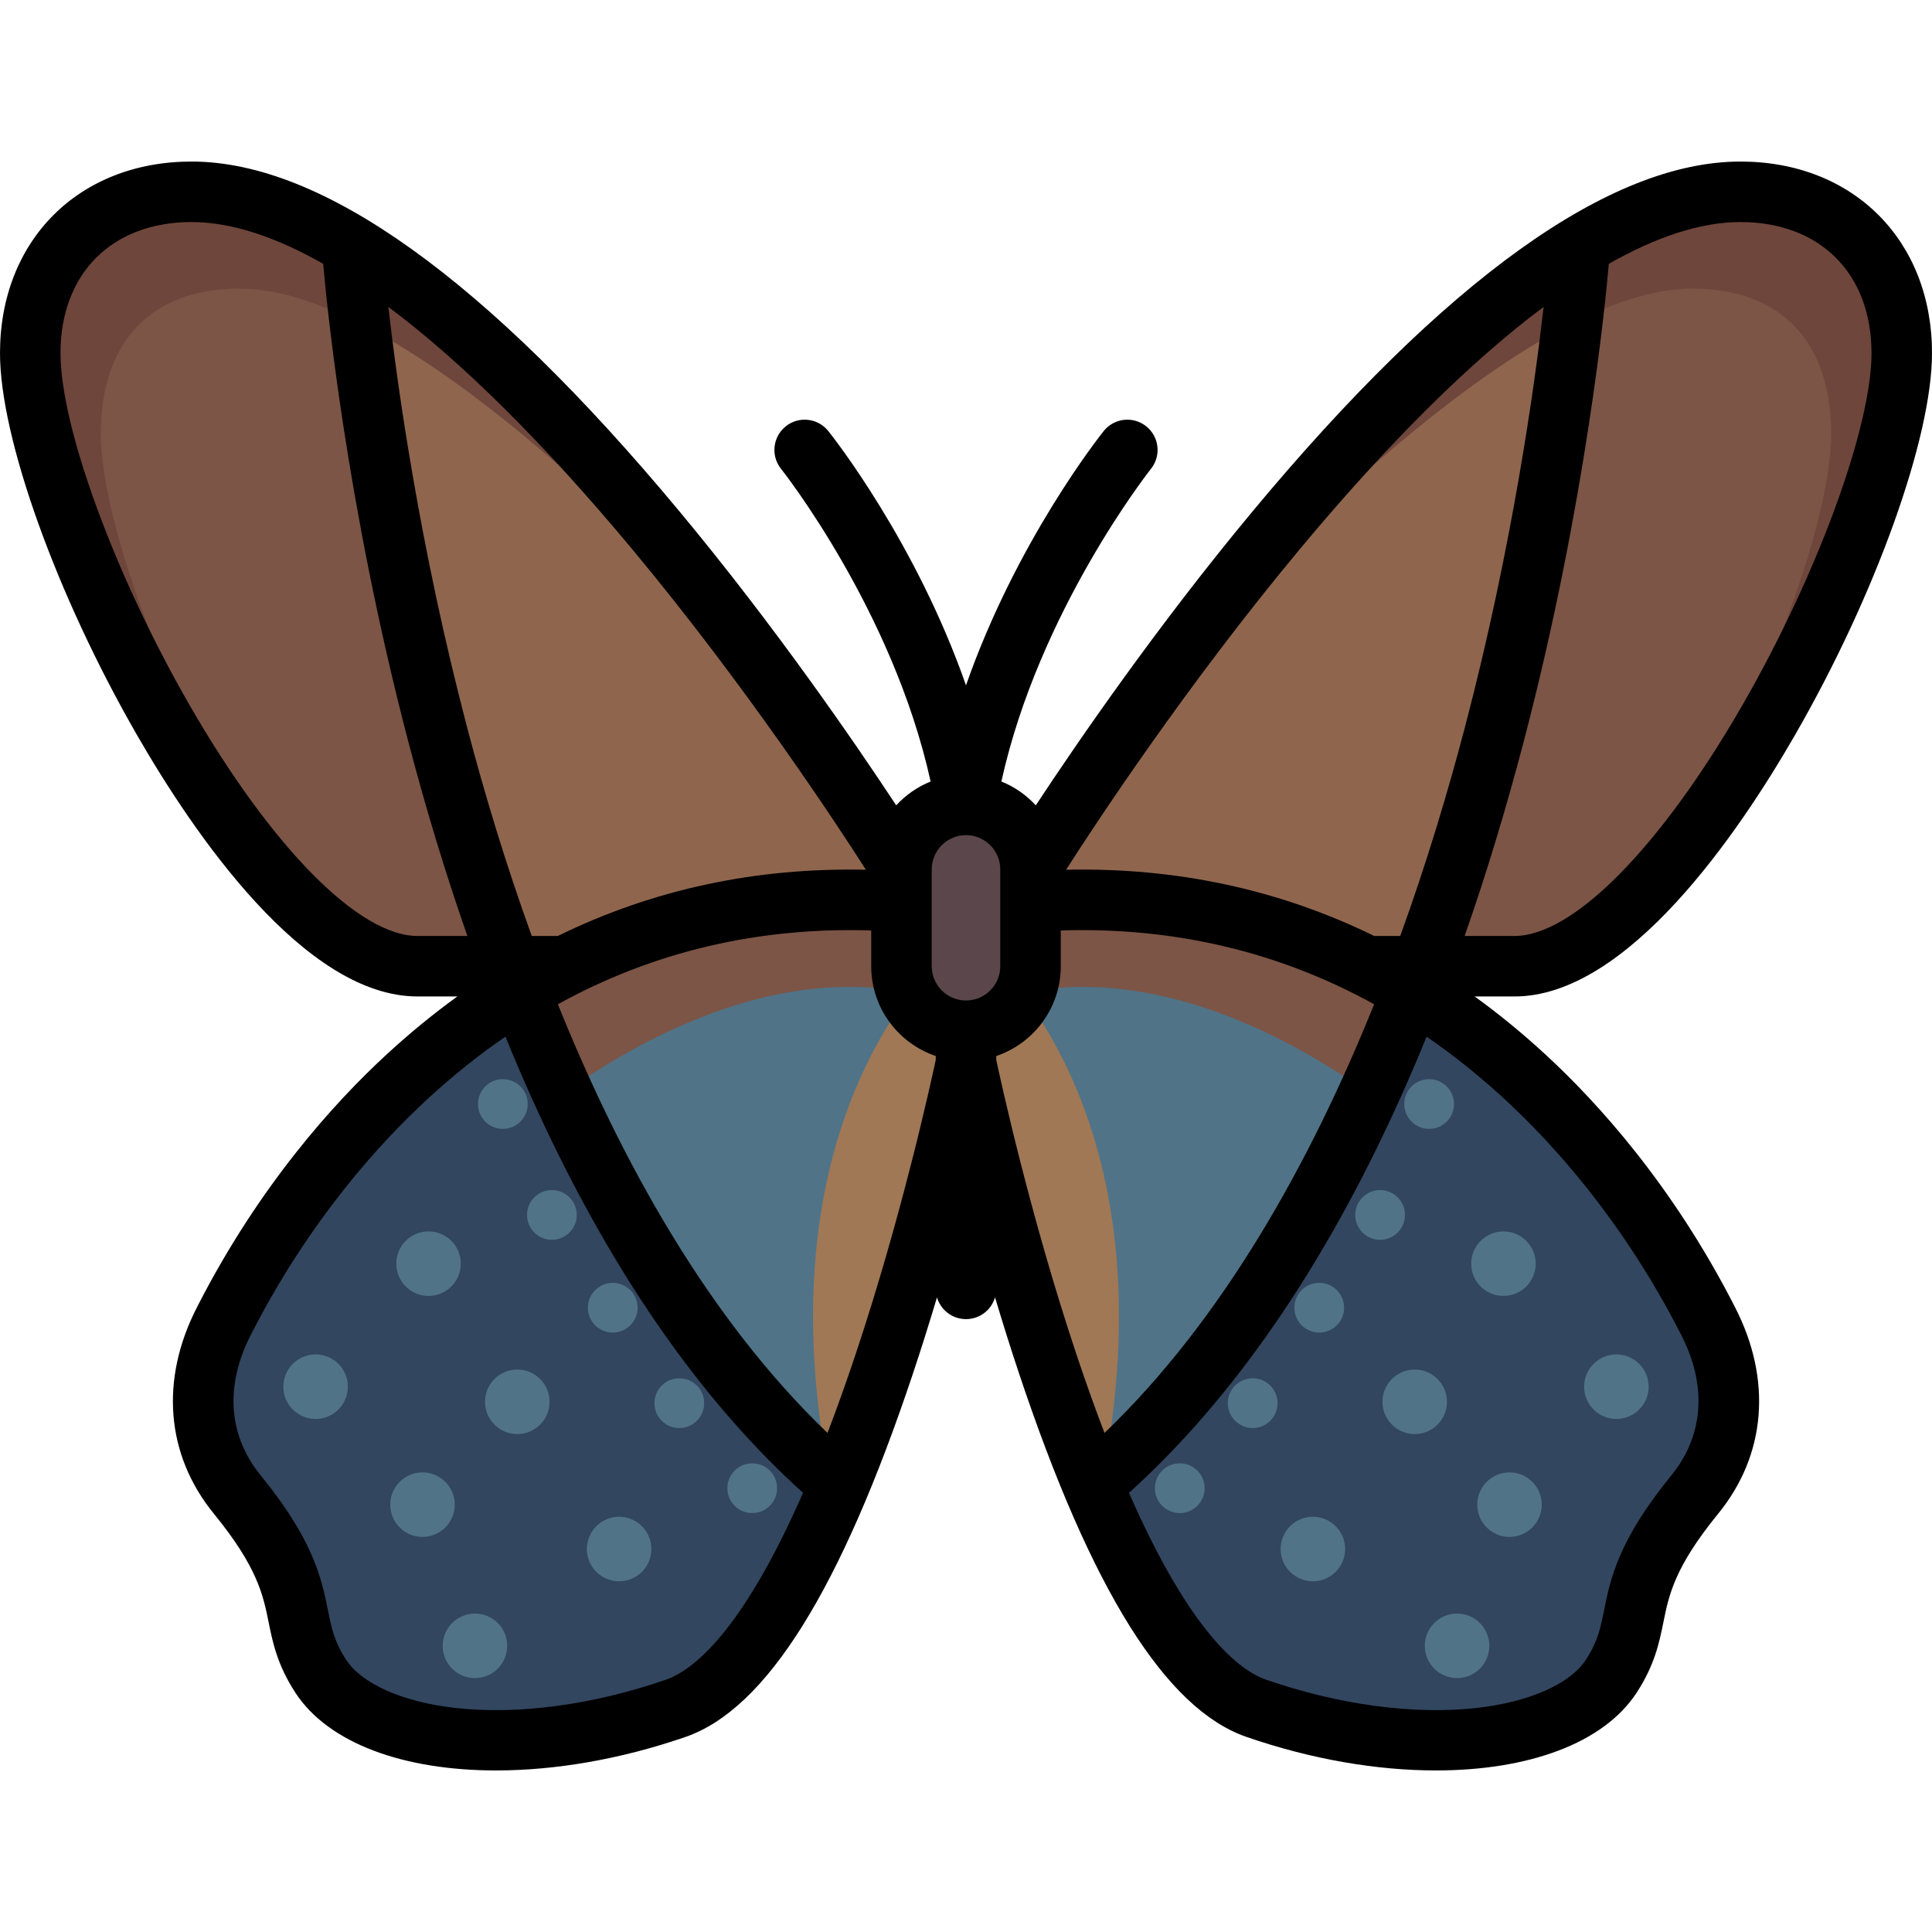
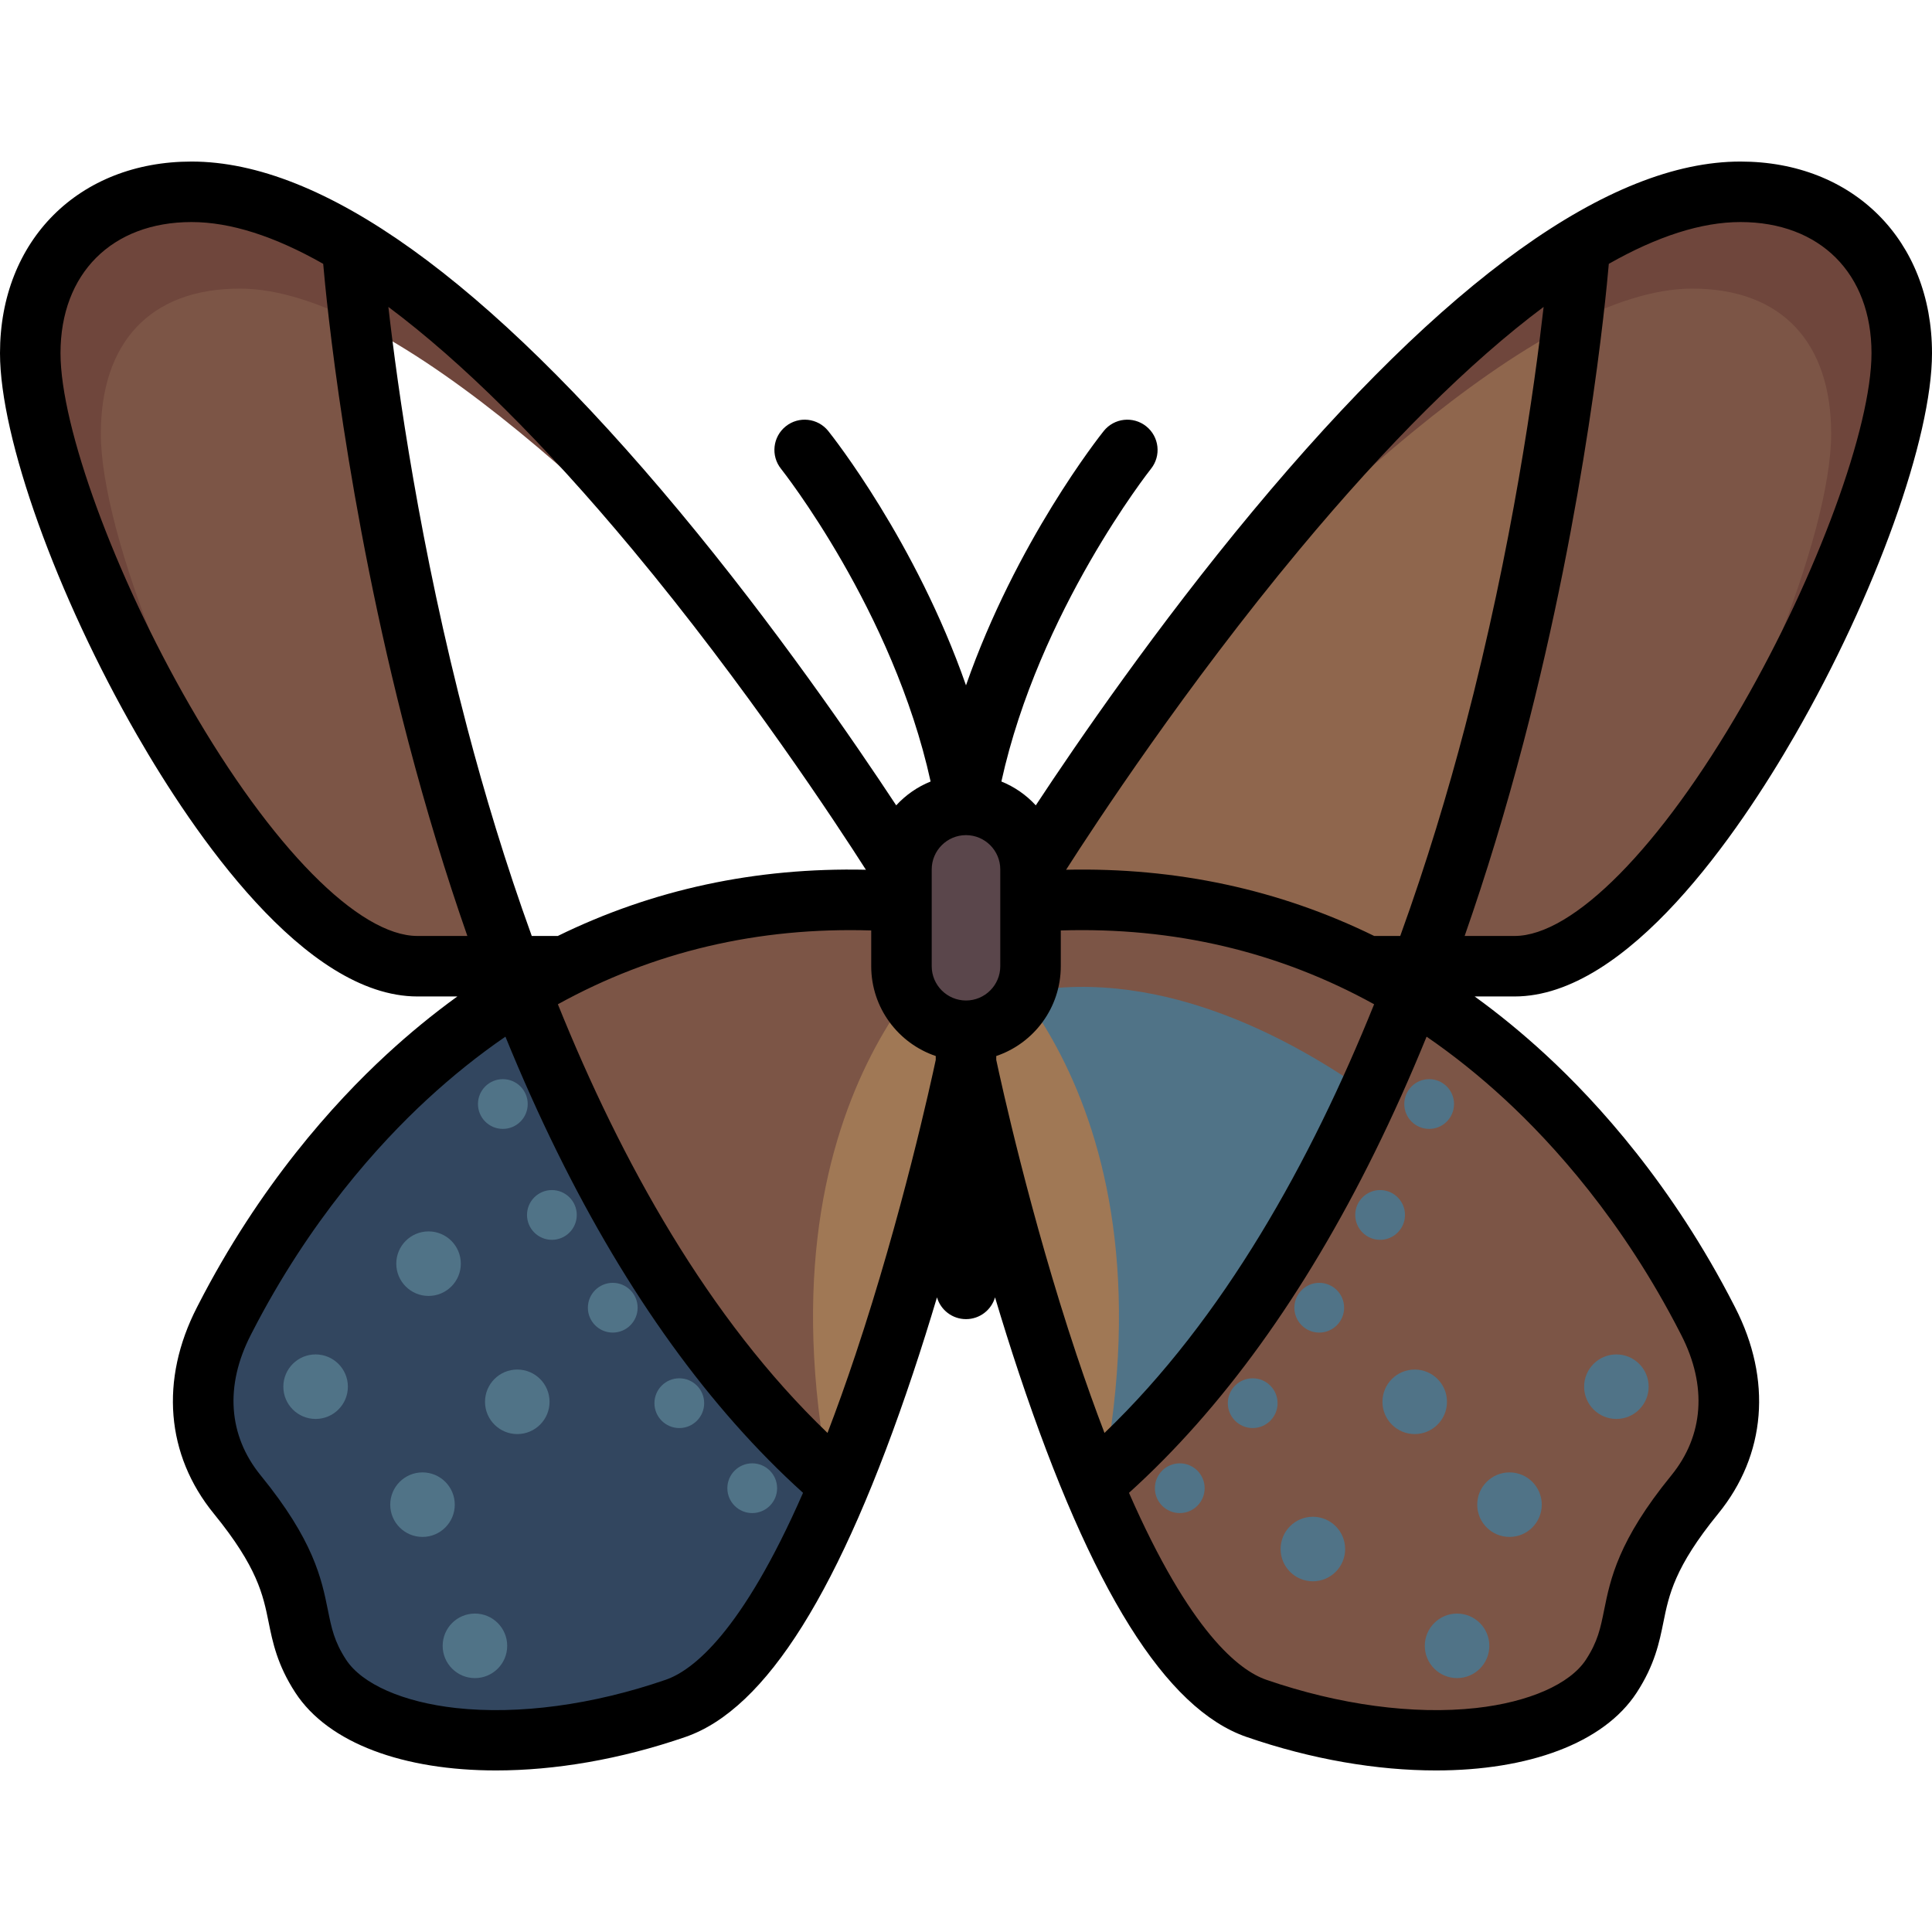
<svg xmlns="http://www.w3.org/2000/svg" height="800px" width="800px" version="1.1" id="Layer_1" viewBox="0 0 512 512" xml:space="preserve">
-   <path style="fill:#8F664D;" d="M50.772,50.83c-25.653,0-42.756,17.102-42.756,42.756c0,42.756,59.858,162.472,102.614,162.472  c29.395,0,37.946,0,37.946,0L256,247.506C256,247.506,128.206,50.83,50.772,50.83z" />
  <path style="fill:#7C5546;" d="M136.697,256.057c-31.818-84.338-41.724-169.47-43.778-190.546  C78.024,56.389,63.691,50.83,50.772,50.83c-25.653,0-42.756,17.102-42.756,42.756c0,42.756,59.858,162.472,102.614,162.472  C122.426,256.057,130.82,256.057,136.697,256.057z" />
  <path style="fill:#6F463C;" d="M26.722,114.963c0-24.05,12.92-38.48,36.839-38.48c40.802,0,105.462,62.457,153.998,116.787  C173.681,135.053,101.448,50.83,50.772,50.83c-25.653,0-42.756,17.102-42.756,42.756c0,32.298,34.158,108.481,69.297,143.832  C50.002,200.685,26.722,141.579,26.722,114.963z" />
  <path style="fill:#7C5546;" d="M59.324,350.12c-8.081,15.736-7.482,32.423,3.563,45.962c21.229,26.023,12.114,32.78,22.091,48.1  c11.312,17.371,50.534,23.579,94.063,8.551C223.933,437.235,256,281.711,256,281.711v-42.756  C119.182,221.853,66.093,336.937,59.324,350.12z" />
-   <path style="fill:#507387;" d="M247.449,264.608c-37.3-10.657-74.587,8.567-97.404,24.573c17.994,39.439,41.42,76.85,72.071,104.957  c20.94-49.741,33.883-112.427,33.883-112.427v-13.348C253.374,266.813,250.567,265.5,247.449,264.608z" />
  <path style="fill:#A07855;" d="M220.877,397.076C242.544,346.899,256,281.711,256,281.711v-34.205  C256,247.506,197.784,289.181,220.877,397.076z" />
  <path style="fill:#32465F;" d="M179.04,452.734c16.387-5.657,31.051-29.992,43.085-58.588  c-37.781-34.641-64.734-83.36-83.848-132.674c-51.511,30.593-74.643,80.256-78.953,88.649c-8.081,15.736-7.482,32.423,3.563,45.962  c21.229,26.023,12.114,32.78,22.091,48.1C96.288,461.554,135.511,467.761,179.04,452.734z" />
  <g>
    <circle style="fill:#507387;" cx="113.57" cy="334.885" r="8.551" />
-     <circle style="fill:#507387;" cx="164.075" cy="410.509" r="8.551" />
    <circle style="fill:#507387;" cx="137.086" cy="371.494" r="8.551" />
    <circle style="fill:#507387;" cx="133.259" cy="292.578" r="6.592" />
    <circle style="fill:#507387;" cx="162.386" cy="346.557" r="6.592" />
    <circle style="fill:#507387;" cx="199.349" cy="394.39" r="6.592" />
    <circle style="fill:#507387;" cx="180.023" cy="371.858" r="6.592" />
    <circle style="fill:#507387;" cx="146.257" cy="321.973" r="6.592" />
    <circle style="fill:#507387;" cx="125.862" cy="436.163" r="8.551" />
    <circle style="fill:#507387;" cx="83.641" cy="367.486" r="8.551" />
    <circle style="fill:#507387;" cx="111.967" cy="398.751" r="8.551" />
  </g>
  <path style="fill:#8F664D;" d="M461.228,50.83c25.653,0,42.756,17.102,42.756,42.756c0,42.756-59.858,162.472-102.614,162.472  c-29.395,0-37.946,0-37.946,0L256,247.506C256,247.506,383.794,50.83,461.228,50.83z" />
  <path style="fill:#7C5546;" d="M375.303,256.057c31.819-84.338,41.724-169.47,43.778-190.546  c14.895-9.122,29.228-14.681,42.146-14.681c25.653,0,42.756,17.102,42.756,42.756c0,42.756-59.858,162.472-102.614,162.472  C389.574,256.057,381.18,256.057,375.303,256.057z" />
  <path style="fill:#6F463C;" d="M485.278,114.963c0-24.05-12.919-38.48-36.839-38.48c-40.802,0-105.462,62.457-153.998,116.787  C338.319,135.054,410.553,50.83,461.229,50.83c25.653,0,42.756,17.102,42.756,42.756c0,32.298-34.158,108.481-69.297,143.832  C461.998,200.685,485.278,141.579,485.278,114.963z" />
  <path style="fill:#7C5546;" d="M452.676,350.12c8.081,15.736,7.482,32.423-3.563,45.962c-21.229,26.023-12.114,32.78-22.091,48.1  c-11.312,17.371-50.534,23.579-94.063,8.551C288.067,437.235,256,281.711,256,281.711v-42.756  C392.818,221.853,445.907,336.937,452.676,350.12z" />
  <path style="fill:#507387;" d="M264.551,264.608c37.3-10.657,74.587,8.567,97.404,24.573c-17.994,39.439-41.42,76.85-72.071,104.957  c-20.94-49.741-33.883-112.427-33.883-112.427v-13.348C258.626,266.813,261.433,265.5,264.551,264.608z" />
  <path style="fill:#A07855;" d="M291.123,397.076C269.456,346.899,256,281.711,256,281.711v-34.205  C256,247.506,314.216,289.181,291.123,397.076z" />
-   <path style="fill:#32465F;" d="M332.96,452.734c-16.387-5.657-31.051-29.992-43.085-58.588  c37.781-34.641,64.734-83.36,83.848-132.674c51.511,30.593,74.643,80.256,78.953,88.649c8.081,15.736,7.482,32.423-3.563,45.962  c-21.229,26.023-12.114,32.78-22.091,48.1C415.712,461.554,376.489,467.761,332.96,452.734z" />
  <g>
-     <circle style="fill:#507387;" cx="398.43" cy="334.885" r="8.551" />
    <circle style="fill:#507387;" cx="347.925" cy="410.509" r="8.551" />
    <circle style="fill:#507387;" cx="374.914" cy="371.494" r="8.551" />
    <circle style="fill:#507387;" cx="378.741" cy="292.578" r="6.592" />
    <circle style="fill:#507387;" cx="349.614" cy="346.557" r="6.592" />
    <circle style="fill:#507387;" cx="312.651" cy="394.39" r="6.592" />
    <circle style="fill:#507387;" cx="331.977" cy="371.858" r="6.592" />
    <circle style="fill:#507387;" cx="365.743" cy="321.973" r="6.592" />
    <circle style="fill:#507387;" cx="386.138" cy="436.163" r="8.551" />
    <circle style="fill:#507387;" cx="428.359" cy="367.486" r="8.551" />
    <circle style="fill:#507387;" cx="400.033" cy="398.751" r="8.551" />
  </g>
  <path style="fill:#5A464B;" d="M256,273.159L256,273.159c-9.446,0-17.102-7.656-17.102-17.102v-25.653  c0-9.446,7.656-17.102,17.102-17.102l0,0c9.446,0,17.102,7.656,17.102,17.102v25.653C273.102,265.503,265.446,273.159,256,273.159z" />
  <path d="M475.658,194.854C497.056,157.689,512,116.046,512,93.585c0-29.894-20.879-50.772-50.772-50.772  c-34.608,0-78.098,31.181-129.263,92.676c-25.351,30.47-46.464,61.226-57.47,77.937c-2.512-2.734-5.62-4.907-9.117-6.319  c9.951-45.227,39.33-82.474,39.641-82.865c2.762-3.457,2.201-8.499-1.255-11.264c-3.457-2.766-8.503-2.205-11.268,1.252  c-1.159,1.448-23.198,29.327-36.496,67.391c-13.298-38.063-35.338-65.942-36.496-67.391c-2.766-3.459-7.813-4.019-11.268-1.252  c-3.457,2.765-4.018,7.81-1.252,11.268c0.312,0.39,29.676,37.518,39.639,82.861c-3.496,1.412-6.606,3.586-9.118,6.319  c-11.007-16.712-32.119-47.467-57.47-77.937C128.87,73.994,85.38,42.813,50.772,42.813C20.879,42.813,0,63.692,0,93.585  c0,22.461,14.944,64.105,36.342,101.269c14.883,25.851,44.327,69.219,74.288,69.219h10.572c-6.457,4.671-12.742,9.825-18.85,15.462  c-13.74,12.678-33.55,34.494-49.906,66.425l-0.254,0.496c-9.853,19.188-8.219,39.123,4.483,54.692  c11.564,14.176,13.058,21.565,14.502,28.71c1.074,5.317,2.293,11.341,7.081,18.696c8.787,13.496,28.8,20.632,53.207,20.632  c15.537,0,32.856-2.892,50.19-8.877c21.394-7.386,41.119-38.907,60.303-96.363c2.274-6.809,4.392-13.575,6.35-20.132  c0.973,3.332,4.045,5.769,7.692,5.769s6.719-2.437,7.692-5.769c1.958,6.558,4.077,13.323,6.35,20.132  c19.183,57.456,38.909,88.977,60.303,96.363c17.337,5.986,34.65,8.877,50.19,8.877c24.403,0,44.42-7.137,53.206-20.631  c4.79-7.355,6.008-13.38,7.083-18.697c1.445-7.146,2.938-14.535,14.502-28.71c12.702-15.57,14.336-35.504,4.483-54.692l-0.254-0.496  c-16.355-31.931-36.166-53.747-49.906-66.425c-6.109-5.637-12.394-10.79-18.85-15.462h10.572  C431.331,264.074,460.773,220.706,475.658,194.854z M495.967,93.585c0,19.621-14.385,58.846-34.205,93.27  c-21.73,37.74-44.871,61.186-60.392,61.186h-13.225c5.694-16.278,10.917-33.452,15.635-51.443  c16.598-63.291,21.776-117.45,22.572-126.68c12.892-7.323,24.585-11.072,34.877-11.072  C482.331,58.846,495.967,72.482,495.967,93.585z M344.29,145.744c23.463-28.201,45.236-49.798,64.788-64.412  c-2.389,21.011-8.265,63.375-20.807,111.198c-4.517,17.223-10.181,36.141-17.192,55.51h-6.902  c-25.114-12.307-52.408-18.19-81.652-17.547C290.21,218.465,314.183,181.929,344.29,145.744z M256,265.143  c-5.01,0-9.086-4.076-9.086-9.086v-25.653c0-5.005,4.067-9.076,9.07-9.085c0.002,0,0.004,0,0.005,0c0.003,0,0.006-0.001,0.01-0.001  s0.006,0.001,0.01,0.001c0.002,0,0.003,0,0.005,0c5.002,0.009,9.07,4.08,9.07,9.085v25.653  C265.086,261.067,261.01,265.143,256,265.143z M167.6,145.612c30.13,36.195,54.173,72.83,61.873,84.881  c-29.241-0.646-56.536,5.239-81.651,17.548h-6.9c-6.977-19.275-12.619-38.098-17.123-55.239  c-12.577-47.881-18.477-90.397-20.874-111.465C122.447,95.927,144.18,117.478,167.6,145.612z M50.238,186.855  c-19.819-34.424-34.205-73.648-34.205-93.27c0-21.103,13.636-34.739,34.739-34.739c10.291,0,21.985,3.75,34.877,11.073  c0.796,9.232,5.974,63.39,22.571,126.679c4.718,17.991,9.942,35.164,15.635,51.443H110.63  C95.109,248.04,71.968,224.595,50.238,186.855z M176.423,445.156c-19.294,6.66-39.046,9.318-55.613,7.483  c-14.009-1.551-24.892-6.348-29.115-12.832c-3.117-4.786-3.823-8.284-4.803-13.124c-1.659-8.207-3.724-18.421-17.794-35.67  c-8.613-10.557-9.552-23.78-2.643-37.233l0.262-0.512c15.28-29.832,33.726-50.156,46.509-61.951  c6.678-6.162,13.586-11.694,20.715-16.591c4.357,10.676,8.935,20.889,13.726,30.603c18.599,37.707,40.503,68.042,65.143,90.287  C196.582,432.664,183.56,442.691,176.423,445.156z M226.751,358.871c-2.538,7.599-5.023,14.534-7.451,20.871  c-31.578-30.252-54.726-72.081-71.457-113.602c25.259-13.942,53.04-20.494,83.038-19.561v9.477c0,11.048,7.172,20.446,17.102,23.8  v1.018C246.795,286.466,239.043,322.054,226.751,358.871z M264.017,280.875v-1.018c9.93-3.354,17.102-12.752,17.102-23.8v-9.478  c29.997-0.936,57.779,5.618,83.038,19.561c-16.735,41.533-39.883,83.354-71.457,113.602c-2.415-6.301-4.886-13.193-7.407-20.74  C272.989,322.18,265.21,286.481,264.017,280.875z M445.283,353.27l0.262,0.512c6.908,13.453,5.969,26.675-2.643,37.233  c-14.07,17.248-16.135,27.462-17.794,35.669c-0.979,4.84-1.686,8.337-4.803,13.124c-4.222,6.483-15.106,11.28-29.115,12.831  c-16.568,1.834-36.32-0.823-55.613-7.483c-7.135-2.463-20.157-12.489-36.385-49.539c24.64-22.245,46.544-52.579,65.143-90.286  c4.792-9.714,9.37-19.927,13.726-30.603c7.13,4.899,14.037,10.429,20.715,16.592C411.557,303.114,430.003,323.438,445.283,353.27z" />
</svg>